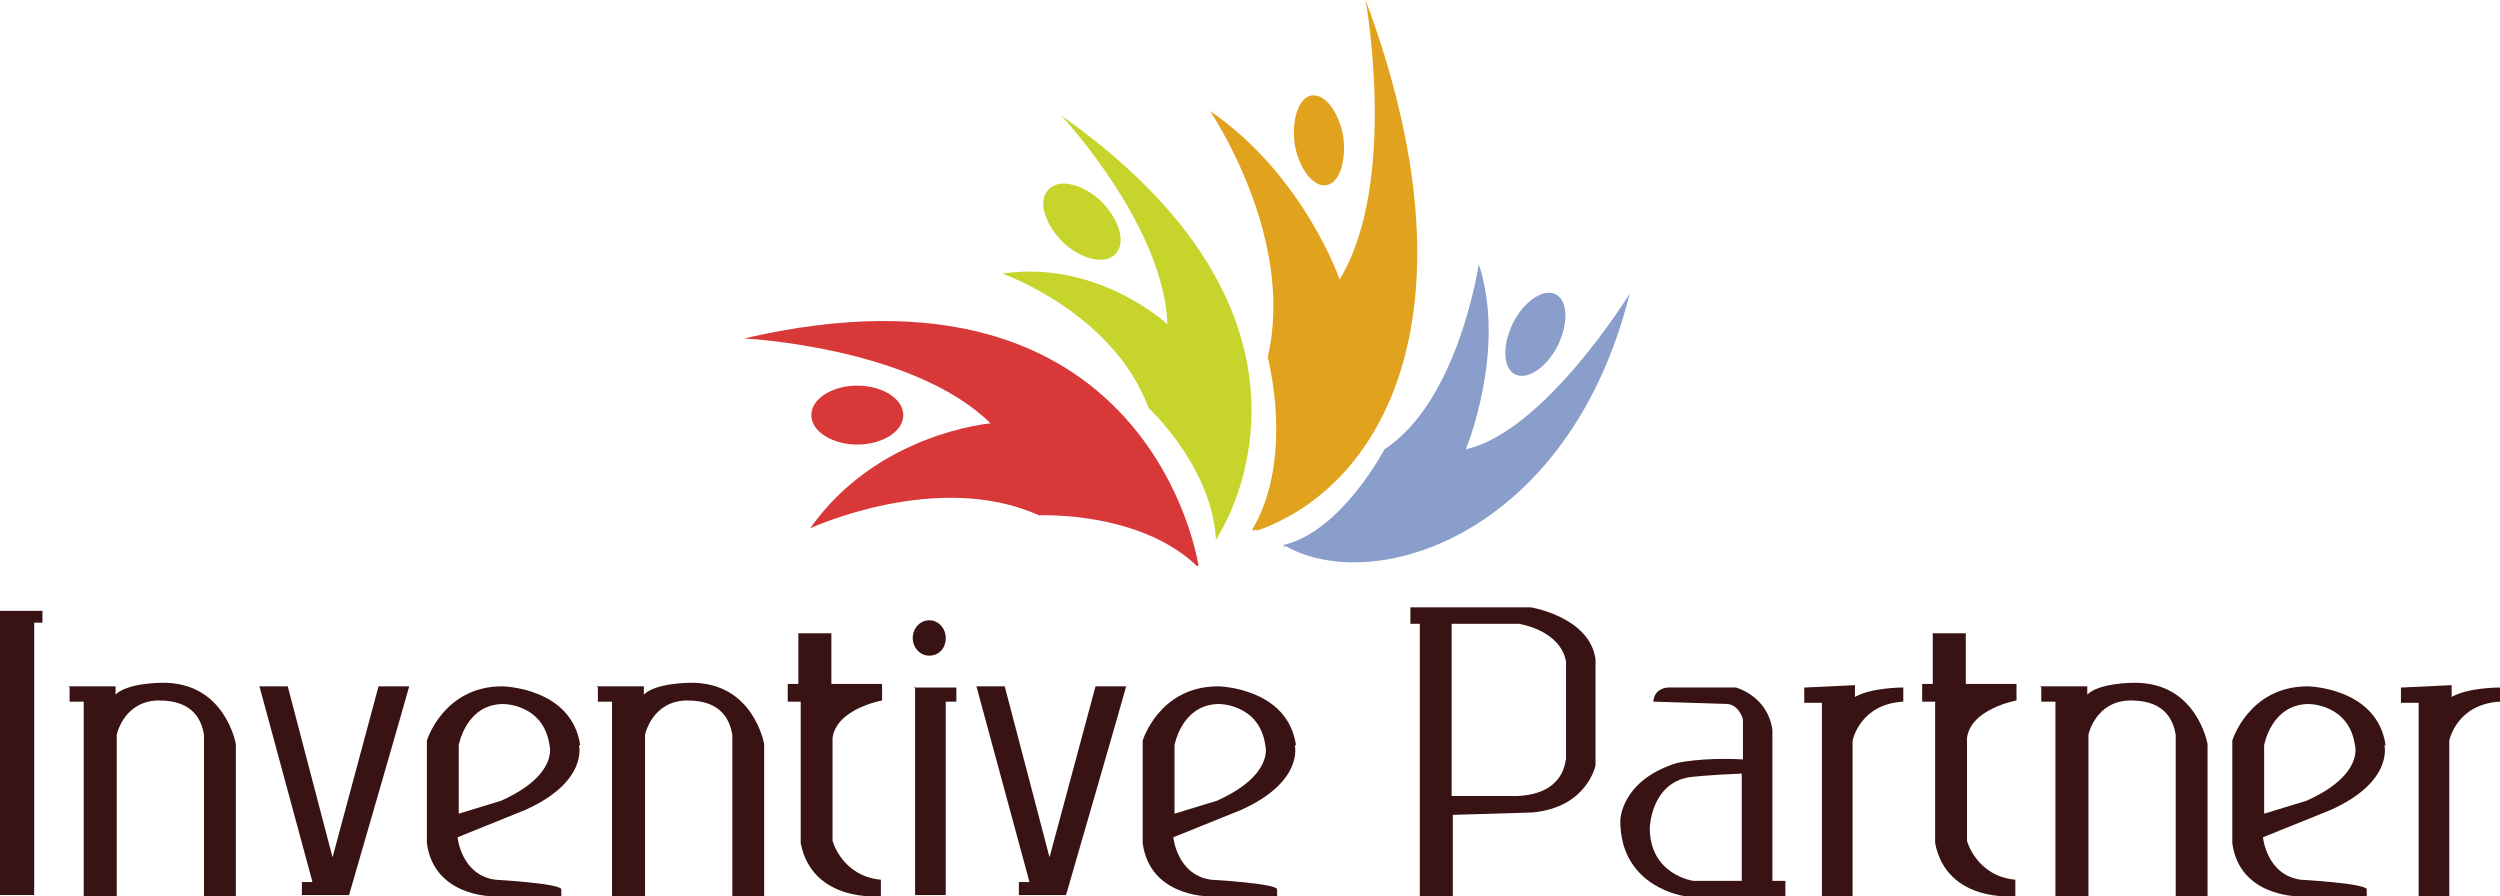
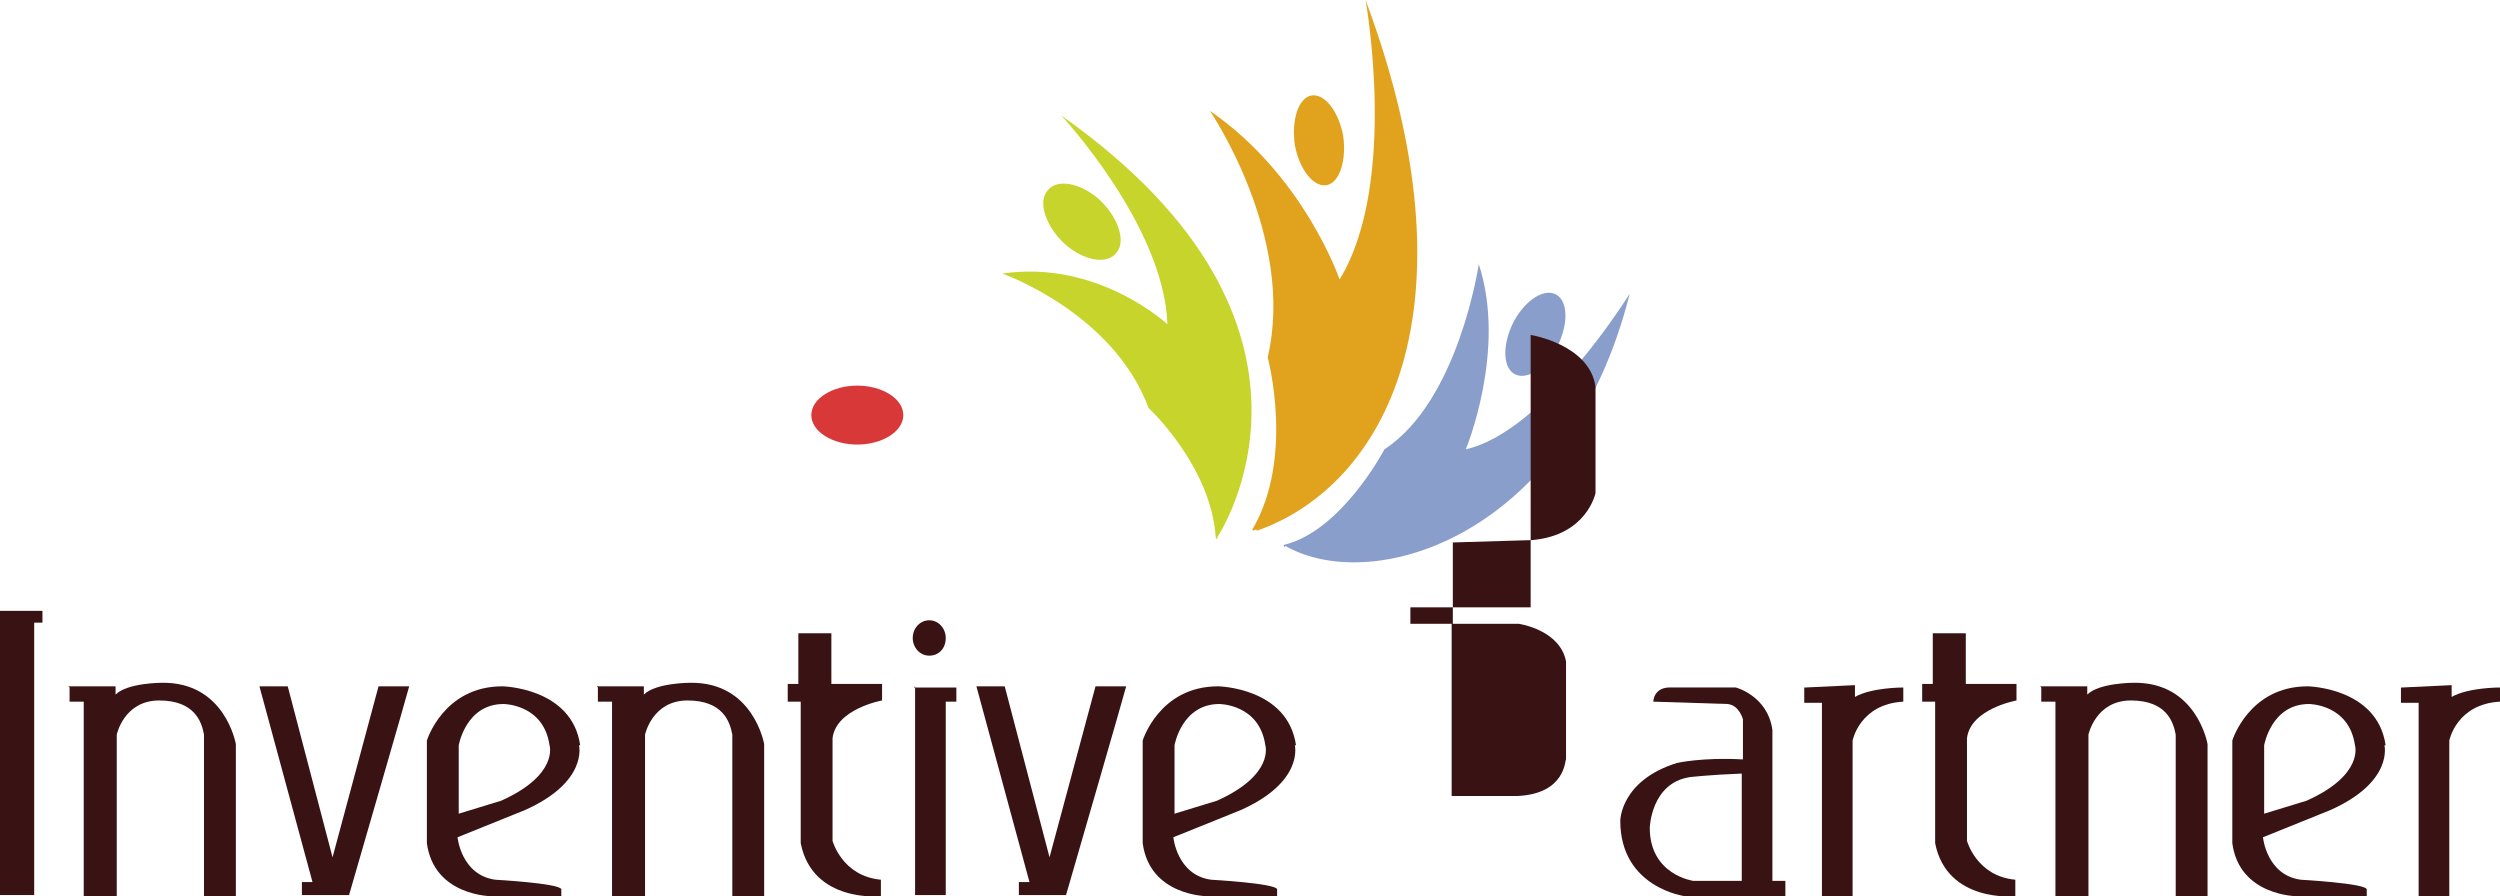
<svg xmlns="http://www.w3.org/2000/svg" id="_レイヤー_1" data-name="レイヤー_1" version="1.1" viewBox="0 0 212 76">
  <defs>
    <style>
      .st0 {
        fill: #8a9ecb;
      }

      .st1 {
        fill: #d83938;
      }

      .st2 {
        fill: #e1a21e;
      }

      .st3 {
        fill: #c6d42c;
      }

      .st4 {
        fill: #391313;
      }
    </style>
  </defs>
-   <path class="st1" d="M101.6,47.8s-4.1-27.1-38.5-19.1c0,0,14.3.7,20.9,7.2,0,0-9.6.8-15.3,8.9,0,0,10.8-5,19.4-1.1,0,0,8.5-.4,13.4,4.3,0,0,.2.1.1-.3Z" />
  <path class="st1" d="M76.6,35.2c0,1.4-1.8,2.5-3.9,2.5s-3.9-1.1-3.9-2.5,1.8-2.5,3.9-2.5,3.9,1.1,3.9,2.5Z" />
  <path class="st3" d="M103.2,45.6s12.2-17.9-13.2-35.8c0,0,8.7,9.3,9,17.7,0,0-5.9-5.5-14-4.3,0,0,9.4,3.3,12.4,11.4,0,0,5.3,4.9,5.7,11,0,0,0,.2.2,0h0Z" />
  <path class="st3" d="M94.7,21.4c-.8,1.1-2.8.7-4.4-.7-1.6-1.5-2.3-3.5-1.5-4.5.8-1.1,2.8-.7,4.4.7,1.6,1.5,2.3,3.5,1.5,4.5Z" />
  <path class="st2" d="M106.6,45c10.8-3.8,19-18.7,9.2-45,0,0,2.8,15.5-2.2,23.7,0,0-3-8.8-11-14.3,0,0,7.3,10.7,4.9,20.9,0,0,2.3,8.5-1.3,14.6,0,0,0,.2.3,0h0Z" />
  <path class="st2" d="M112.5,15.7c-1.1.2-2.3-1.3-2.7-3.4-.3-2.1.3-4,1.4-4.2,1.1-.2,2.3,1.3,2.7,3.4.3,2.1-.3,4-1.4,4.2h0Z" />
  <path class="st0" d="M109,46.3c7.6,4.3,24.1-1,29.2-21.4,0,0-7.2,11.7-13.9,13.2,0,0,3.5-8.4,1.1-15.7,0,0-1.7,11.6-8,15.7,0,0-3.6,6.9-8.5,8.1,0,0-.1,0,0,.2Z" />
  <path class="st0" d="M128.4,31.7c-1-.6-1-2.6,0-4.5,1-1.8,2.6-2.8,3.6-2.2,1,.6,1,2.6,0,4.5-1,1.8-2.6,2.8-3.6,2.2Z" />
  <path class="st4" d="M109.9,63.2c-.7-4.9-6.6-5-6.6-5-5,0-6.4,4.6-6.4,4.6v8.7c.6,4.5,5.5,4.5,5.5,4.5h5.9v-.6c-.2-.5-5.6-.8-5.6-.8-2.9-.4-3.2-3.6-3.2-3.6l5.7-2.3c5.4-2.4,4.6-5.5,4.6-5.5h0ZM99.6,69.1v-5.9s.6-3.5,3.8-3.5c0,0,3.4,0,3.9,3.5,0,0,.8,2.5-4.1,4.7l-3.6,1.1h0Z" />
  <path class="st4" d="M202.3,63.2c-.7-4.9-6.6-5-6.6-5-5,0-6.4,4.6-6.4,4.6v8.7c.6,4.5,5.5,4.5,5.5,4.5h5.9v-.6c-.2-.5-5.6-.8-5.6-.8-2.9-.4-3.2-3.6-3.2-3.6l5.7-2.3c5.4-2.4,4.6-5.5,4.6-5.5h0ZM192,69.1v-5.9s.6-3.5,3.8-3.5c0,0,3.4,0,3.9,3.5,0,0,.8,2.5-4.1,4.7l-3.6,1.1h0Z" />
  <path class="st4" d="M0,51.8h3.6v1h-.7v23.1H0v-24.1Z" />
  <path class="st4" d="M5.9,58.3v1.2h1.2v16.5h2.8v-13.7s.6-2.9,3.6-2.9,3.6,1.8,3.8,2.9v13.7s2.7,0,2.7,0v-12.9s-.9-5.3-6.3-5.2c0,0-2.9,0-3.9,1v-.7s-4,0-4,0h0Z" />
  <path class="st4" d="M50.7,58.3v1.2h1.2v16.5h2.8v-13.7s.6-2.9,3.6-2.9,3.6,1.8,3.8,2.9v13.7s2.7,0,2.7,0v-12.9s-.9-5.3-6.3-5.2c0,0-2.9,0-3.9,1v-.7s-4,0-4,0h0Z" />
  <path class="st4" d="M173.1,58.3v1.2h1.2v16.5h2.8v-13.7s.6-2.9,3.6-2.9,3.6,1.8,3.8,2.9v13.7s2.7,0,2.7,0v-12.9s-.9-5.3-6.3-5.2c0,0-2.9,0-3.9,1v-.7s-4,0-4,0h0Z" />
  <path class="st4" d="M21.8,58.2h2.6c0,0,3.8,14.5,3.8,14.5l3.9-14.5h2.6c0,.1-5.1,17.7-5.1,17.7h-4v-1.1h.9l-4.5-16.6Z" />
  <path class="st4" d="M82.6,58.2h2.6c0,0,3.8,14.5,3.8,14.5l3.9-14.5h2.6c0,.1-5.1,17.7-5.1,17.7h-4v-1.1h.9l-4.5-16.6Z" />
  <path class="st4" d="M49.2,63.2c-.7-4.9-6.6-5-6.6-5-5,0-6.4,4.6-6.4,4.6v8.7c.6,4.5,5.5,4.5,5.5,4.5h5.9v-.6c-.2-.5-5.6-.8-5.6-.8-2.9-.4-3.2-3.6-3.2-3.6l5.7-2.3c5.4-2.4,4.6-5.5,4.6-5.5h0ZM38.9,69.1v-5.9s.6-3.5,3.8-3.5c0,0,3.4,0,3.9,3.5,0,0,.8,2.5-4.1,4.7l-3.6,1.1h0Z" />
  <path class="st4" d="M66.8,58h.9v-4.3h2.8v4.3h4.3v1.4s-3.9.7-4.2,3.2v8.7s.8,3,4.1,3.3v1.4c0,0-5.8.6-6.8-4.5v-12h-1.1v-1.5s0,0,0,0Z" />
  <path class="st4" d="M163,58h.9v-4.3h2.8v4.3h4.3v1.4s-3.9.7-4.2,3.2v8.7s.8,3,4.1,3.3v1.4c0,0-5.8.6-6.8-4.5v-12h-1.1v-1.5s0,0,0,0Z" />
  <path class="st4" d="M77.5,58.3h3.6v1.2h-.9v16.4h-2.6v-17.7Z" />
  <path class="st4" d="M80.2,54.1c0,.9-.6,1.5-1.4,1.5s-1.4-.7-1.4-1.5.6-1.5,1.4-1.5,1.4.7,1.4,1.5Z" />
-   <path class="st4" d="M129.8,51.5h-10.2v1.4h.8c0,0,0,23.1,0,23.1h2.8v-6.9l6.7-.2c4.7-.4,5.4-4,5.4-4v-9c-.5-3.6-5.5-4.4-5.5-4.4h0ZM128.6,67.5h-5.5v-14.6h5.7s3.5.5,4,3.2v8.3c-.1,0,0,2.9-4.1,3.1h0Z" />
+   <path class="st4" d="M129.8,51.5h-10.2v1.4h.8h2.8v-6.9l6.7-.2c4.7-.4,5.4-4,5.4-4v-9c-.5-3.6-5.5-4.4-5.5-4.4h0ZM128.6,67.5h-5.5v-14.6h5.7s3.5.5,4,3.2v8.3c-.1,0,0,2.9-4.1,3.1h0Z" />
  <path class="st4" d="M150.3,74.7v-12.8c-.4-2.9-3.1-3.6-3.1-3.6h-5.4c-1.6-.1-1.6,1.2-1.6,1.2l6.3.2c1,.1,1.3,1.3,1.3,1.3v3.4c-3.4-.2-5.6.3-5.6.3-4.8,1.5-4.8,4.9-4.8,4.9,0,5.7,5.5,6.4,5.5,6.4h8.5v-1.3h-1.1,0ZM147.7,74.7h-4.1s-3.7-.5-3.7-4.5c0,0,.1-3.8,3.4-4.3,0,0,1.7-.2,4.4-.3v9.1h0Z" />
  <path class="st4" d="M153,58.3v1.3h1.5v16.4h2.6v-13.2s.6-3.1,4.3-3.3v-1.2c-.1,0-2.7,0-4.1.8v-1c-.1,0-4.2.2-4.2.2Z" />
  <path class="st4" d="M203.6,58.3v1.3h1.5v16.4h2.6v-13.2s.6-3.1,4.3-3.3v-1.2c-.1,0-2.7,0-4.1.8v-1c-.1,0-4.2.2-4.2.2Z" />
</svg>